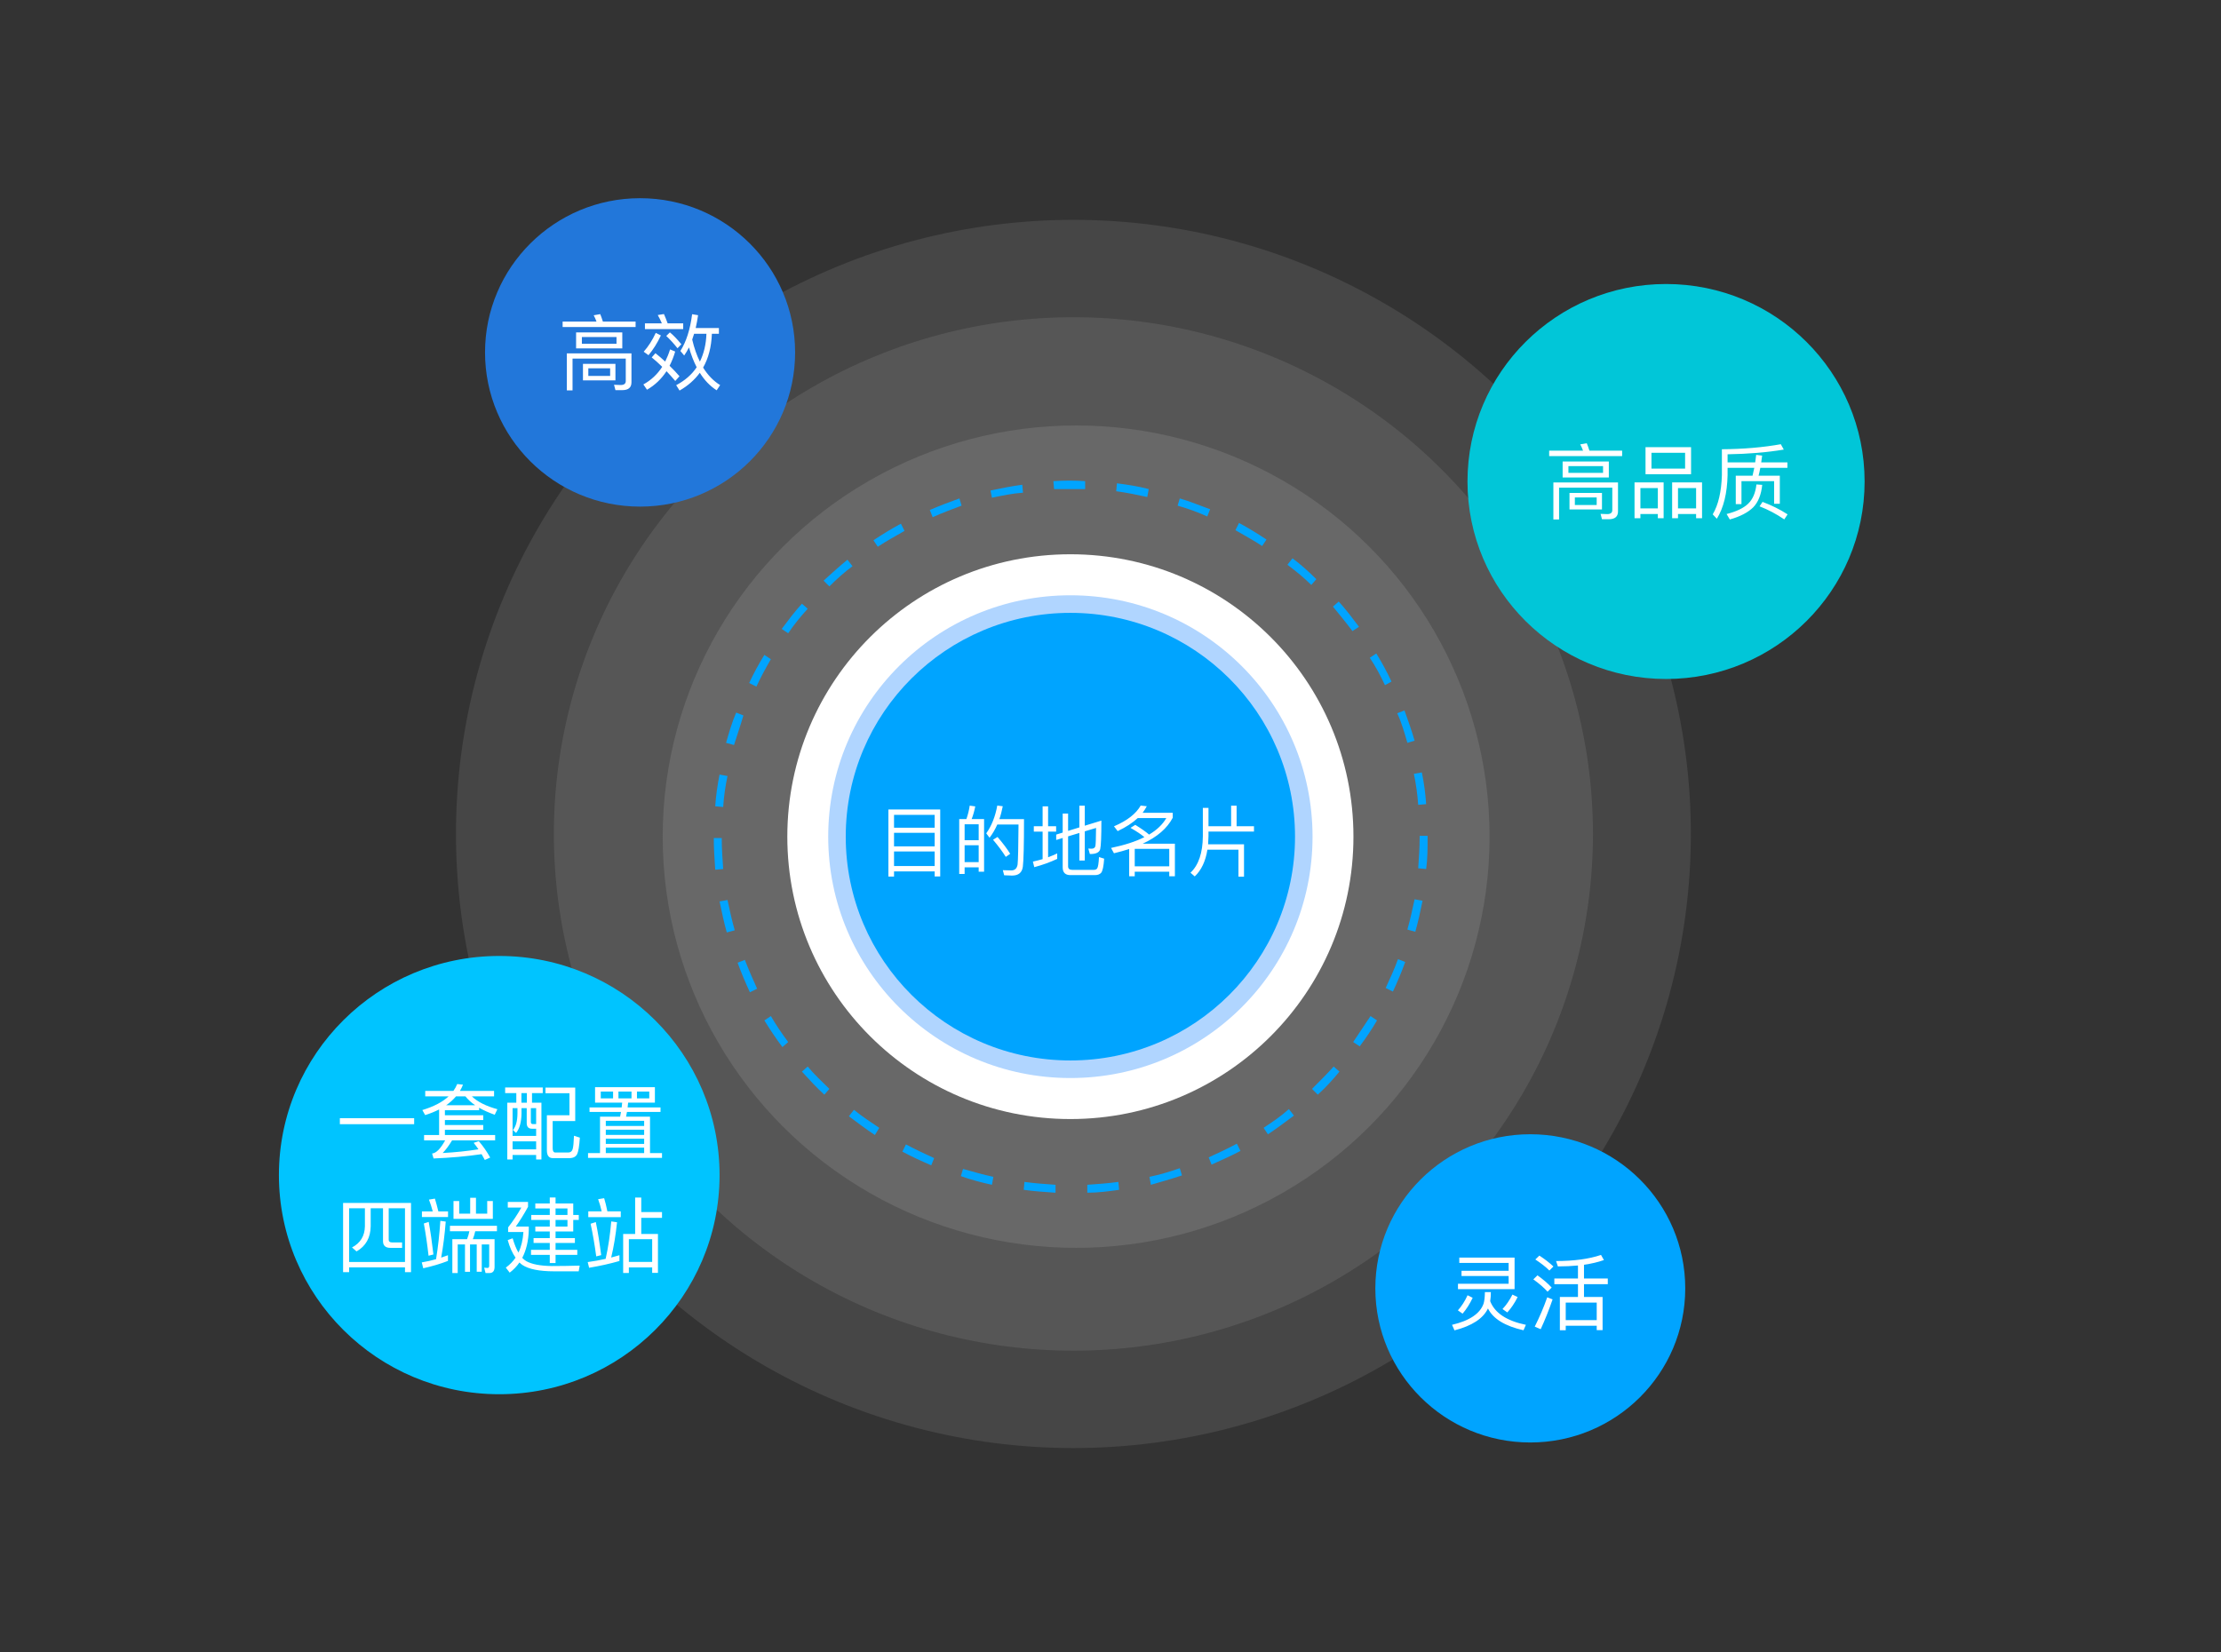
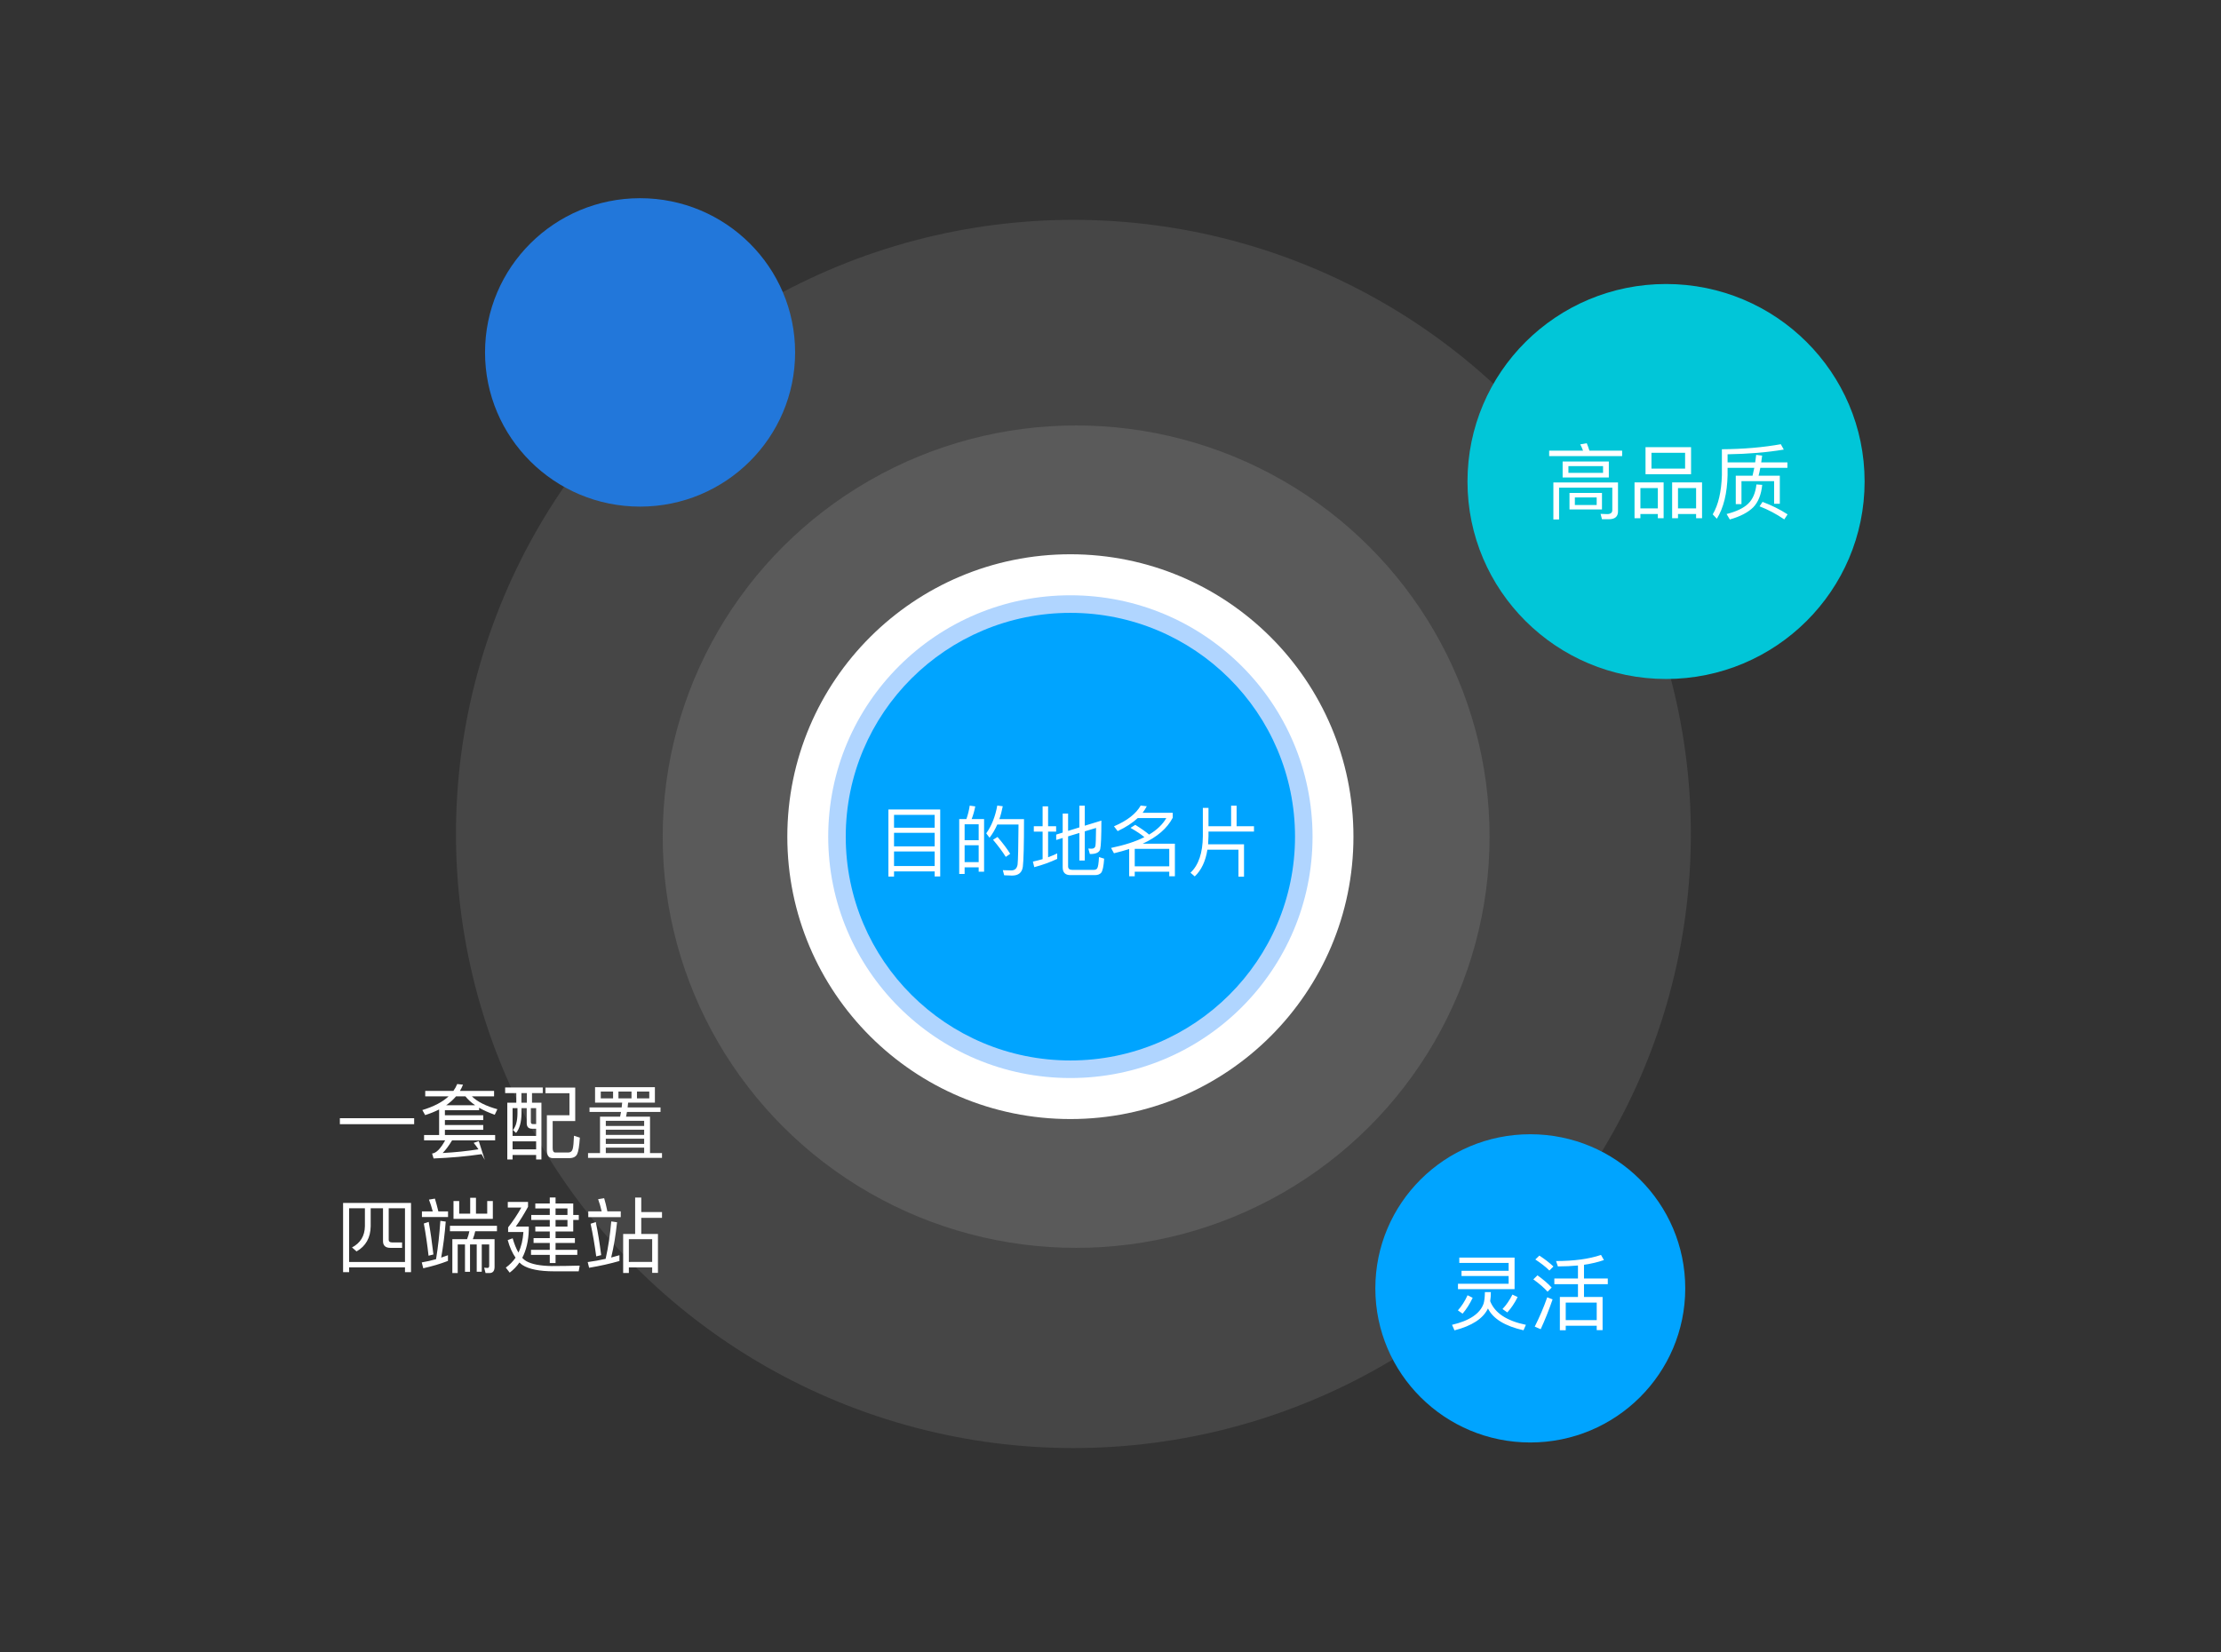
<svg xmlns="http://www.w3.org/2000/svg" width="430px" height="320px" viewBox="0 0 430 320" version="1.1">
  <rect x="0" y="0" width="430" height="320" fill="#333333" stroke="none" />
  <title>矩形</title>
  <desc>Created with Sketch.</desc>
  <g id="Page-1" stroke="none" stroke-width="1" fill="none" fill-rule="evenodd">
    <g id="分组-26" transform="translate(54, 38)">
      <g id="exclusive-12">
        <ellipse id="椭圆形" fill-opacity="0.608" fill="#D0D0D0" opacity="0.2" cx="153.819" cy="123.5" rx="119.542" ry="118.926" />
-         <ellipse id="椭圆形" fill-opacity="0.608" fill="#D0D0D0" opacity="0.2" cx="153.819" cy="123.5" rx="100.584" ry="100.066" />
        <ellipse id="椭圆形" fill-opacity="0.741" fill="#D0D0D0" opacity="0.2" cx="154.346" cy="124.024" rx="80.046" ry="79.633" />
        <ellipse id="椭圆形" fill="#FFFFFF" cx="153.233" cy="124.024" rx="54.803" ry="54.687" />
        <ellipse id="椭圆形" fill="#B0D5FF" cx="153.233" cy="124.024" rx="46.885" ry="46.744" />
        <ellipse id="椭圆形" fill="#01C6D8" cx="268.557" cy="55.245" rx="38.443" ry="38.245" />
-         <ellipse id="椭圆形" fill="#00C4FF" cx="42.656" cy="189.564" rx="42.656" ry="42.436" />
        <ellipse id="椭圆形" fill="#2277DA" cx="69.922" cy="30.245" rx="30.017" ry="29.863" />
        <ellipse id="椭圆形" fill="#00A4FF" cx="242.274" cy="211.499" rx="30" ry="29.846" />
-         <path d="M150.355,192.977 C148.257,192.837 146.159,192.697 144.201,192.418 L144.341,190.882 C146.299,191.162 148.397,191.301 150.355,191.441 L150.355,192.977 Z M156.51,192.977 L156.51,191.441 C158.468,191.301 160.566,191.162 162.525,190.882 L162.665,192.418 C160.706,192.697 158.608,192.977 156.51,192.977 Z M138.046,191.441 C136.088,191.022 133.99,190.463 132.031,189.765 L132.451,188.369 C134.409,188.928 136.368,189.486 138.326,189.905 L138.046,191.441 Z M168.819,191.441 L168.539,189.905 C170.498,189.486 172.456,188.928 174.414,188.23 L174.834,189.626 C172.736,190.324 170.777,190.882 168.819,191.441 Z M126.296,187.671 C124.338,186.833 122.52,185.996 120.701,185.018 L121.401,183.622 C123.219,184.6 125.037,185.437 126.856,186.275 L126.296,187.671 Z M180.569,187.532 L180.009,186.135 C181.828,185.298 183.646,184.46 185.465,183.483 L186.164,184.879 C184.346,185.856 182.387,186.694 180.569,187.532 Z M115.386,181.807 C113.707,180.69 112.029,179.434 110.35,178.177 L111.329,176.921 C112.868,178.177 114.547,179.294 116.225,180.411 L115.386,181.807 Z M191.479,181.668 L190.64,180.411 C192.319,179.294 193.997,178.177 195.536,176.781 L196.515,178.038 C194.836,179.294 193.158,180.551 191.479,181.668 Z M105.594,173.989 C104.056,172.593 102.657,171.057 101.258,169.521 L102.377,168.544 C103.636,170.08 105.175,171.476 106.574,172.872 L105.594,173.989 Z M201.131,173.989 L200.012,172.872 C201.411,171.476 202.809,170.08 204.208,168.544 L205.327,169.521 C204.068,171.057 202.67,172.593 201.131,173.989 Z M97.482,164.774 C96.223,163.099 95.104,161.423 93.985,159.608 L95.244,158.771 C96.223,160.446 97.342,162.121 98.601,163.797 L97.482,164.774 Z M209.244,164.635 L207.985,163.797 C209.104,162.121 210.223,160.446 211.342,158.771 L212.601,159.608 C211.622,161.284 210.503,162.959 209.244,164.635 Z M91.187,154.163 C90.348,152.348 89.509,150.394 88.809,148.439 L90.208,147.881 C90.907,149.696 91.747,151.65 92.586,153.465 L91.187,154.163 Z M215.678,154.024 L214.279,153.326 C215.119,151.511 215.958,149.696 216.657,147.741 L218.056,148.3 C217.357,150.254 216.517,152.209 215.678,154.024 Z M86.711,142.575 C86.151,140.621 85.732,138.526 85.312,136.572 L86.851,136.293 C87.271,138.247 87.69,140.202 88.25,142.156 L86.711,142.575 Z M220.014,142.436 L218.476,142.017 C219.035,140.062 219.455,138.108 219.875,136.153 L221.413,136.432 C220.994,138.526 220.574,140.481 220.014,142.436 Z M84.473,130.429 C84.333,128.335 84.193,126.38 84.193,124.286 L85.732,124.286 C85.732,126.24 85.872,128.335 86.012,130.289 L84.473,130.429 Z M222.113,130.289 L220.574,130.15 C220.714,128.195 220.854,126.101 220.854,124.146 L220.854,123.867 L222.392,123.867 L222.392,124.146 C222.392,126.24 222.392,128.335 222.113,130.289 Z M86.012,118.282 L84.473,118.143 C84.613,116.048 84.893,114.094 85.312,112 L86.851,112.279 C86.431,114.233 86.151,116.188 86.012,118.282 Z M220.574,117.863 C220.434,115.909 220.154,113.815 219.735,111.86 L221.273,111.581 C221.693,113.535 221.973,115.63 222.113,117.724 L220.574,117.863 Z M88.11,106.275 L86.571,105.856 C87.131,103.902 87.69,101.947 88.529,99.993 L89.928,100.551 C89.369,102.506 88.669,104.46 88.11,106.275 Z M218.476,105.856 C217.916,103.902 217.357,101.947 216.517,100.132 L217.916,99.574 C218.616,101.528 219.315,103.483 219.875,105.438 L218.476,105.856 Z M92.446,94.966 L91.047,94.268 C91.886,92.453 92.866,90.638 93.985,88.823 L95.244,89.661 C94.264,91.336 93.285,93.151 92.446,94.966 Z M214.14,94.687 C213.3,92.872 212.321,91.057 211.202,89.382 L212.461,88.544 C213.58,90.359 214.559,92.174 215.398,93.989 L214.14,94.687 Z M98.601,84.635 L97.342,83.797 C98.601,82.122 99.86,80.446 101.258,78.911 L102.377,79.888 C100.979,81.424 99.72,82.959 98.601,84.635 Z M207.845,84.216 C206.586,82.541 205.327,81.005 204.068,79.469 L205.187,78.492 C206.586,80.028 207.845,81.703 209.104,83.378 L207.845,84.216 Z M106.574,75.56 L105.455,74.443 C106.993,73.047 108.532,71.651 110.071,70.394 L111.05,71.651 C109.511,72.768 107.972,74.164 106.574,75.56 Z M199.872,75.281 C198.473,73.884 196.935,72.628 195.256,71.371 L196.235,70.115 C197.914,71.371 199.452,72.768 200.851,74.164 L199.872,75.281 Z M115.945,67.881 L115.106,66.624 C116.785,65.508 118.603,64.391 120.422,63.413 L121.121,64.809 C119.442,65.787 117.624,66.764 115.945,67.881 Z M190.36,67.741 C188.682,66.624 186.863,65.647 185.185,64.67 L185.884,63.274 C187.703,64.251 189.521,65.368 191.2,66.485 L190.36,67.741 Z M126.576,62.157 L126.017,60.761 C127.975,59.923 129.793,59.225 131.752,58.527 L132.171,59.923 C130.353,60.621 128.395,61.319 126.576,62.157 Z M179.73,62.017 C177.911,61.179 175.953,60.481 173.995,59.923 L174.414,58.527 C176.373,59.085 178.331,59.923 180.289,60.621 L179.73,62.017 Z M138.046,58.387 L137.766,56.991 C139.725,56.572 141.823,56.153 143.921,55.874 L144.061,57.41 C142.103,57.549 140.004,57.968 138.046,58.387 Z M168.12,58.248 C166.162,57.829 164.203,57.41 162.105,57.131 L162.245,55.595 C164.343,55.874 166.301,56.153 168.4,56.712 L168.12,58.248 Z M150.076,56.712 L149.936,55.176 C152.034,55.036 154.132,55.036 156.09,55.176 L156.09,56.712 C154.132,56.712 152.034,56.712 150.076,56.712 Z" id="形状" fill="#00A4FF" fill-rule="nonzero" />
        <ellipse id="椭圆形" fill="#00A4FF" cx="153.233" cy="124.024" rx="43.492" ry="43.341" />
      </g>
      <path d="M253.208,47.832 C253.384,48.264 253.56,48.744 253.72,49.272 L260.056,49.272 L260.056,50.328 L245.928,50.328 L245.928,49.272 L252.488,49.272 C252.328,48.824 252.136,48.424 251.944,48.056 L253.208,47.832 Z M257.496,62.552 L256.152,62.552 L255.88,61.512 L257.16,61.56 C257.816,61.56 258.152,61.304 258.152,60.792 L258.152,56.44 L247.848,56.44 L247.848,62.6 L246.744,62.6 L246.744,55.432 L259.256,55.432 L259.256,61.032 C259.256,62.04 258.664,62.552 257.496,62.552 Z M248.536,51.368 L257.48,51.368 L257.48,54.472 L248.536,54.472 L248.536,51.368 Z M256.36,53.576 L256.36,52.264 L249.656,52.264 L249.656,53.576 L256.36,53.576 Z M249.864,57.464 L256.152,57.464 L256.152,60.664 L249.864,60.664 L249.864,57.464 Z M255.128,59.8 L255.128,58.328 L250.904,58.328 L250.904,59.8 L255.128,59.8 Z M264.584,48.6 L273.4,48.6 L273.4,53.832 L264.584,53.832 L264.584,48.6 Z M272.248,52.744 L272.248,49.688 L265.736,49.688 L265.736,52.744 L272.248,52.744 Z M268.088,55.416 L268.088,62.36 L266.968,62.36 L266.968,61.544 L263.592,61.544 L263.592,62.36 L262.456,62.36 L262.456,55.416 L268.088,55.416 Z M263.592,60.456 L266.968,60.456 L266.968,56.52 L263.592,56.52 L263.592,60.456 Z M275.528,55.416 L275.528,62.36 L274.376,62.36 L274.376,61.544 L270.872,61.544 L270.872,62.36 L269.736,62.36 L269.736,55.416 L275.528,55.416 Z M270.872,60.456 L274.376,60.456 L274.376,56.52 L270.872,56.52 L270.872,60.456 Z M280.472,52.6 L280.472,54.008 C280.392,57.528 279.704,60.344 278.392,62.456 L277.592,61.608 C278.68,59.784 279.272,57.24 279.368,54.008 L279.368,49 C283.592,48.968 287.4,48.632 290.776,48.024 L291.352,49.064 C288.12,49.608 284.488,49.912 280.472,49.976 L280.472,51.544 L285.816,51.544 C285.896,51.064 285.96,50.568 286.008,50.088 L287.16,50.232 C287.112,50.68 287.048,51.128 286.984,51.544 L292.056,51.544 L292.056,52.6 L286.808,52.6 C286.712,53.144 286.6,53.64 286.472,54.12 L290.584,54.12 L290.584,59.56 L289.48,59.56 L289.48,55.176 L283.16,55.176 L283.16,59.624 L282.056,59.624 L282.056,54.12 L285.304,54.12 C285.432,53.608 285.544,53.112 285.64,52.6 L280.472,52.6 Z M287.24,59.192 C289.016,59.864 290.632,60.664 292.088,61.608 L291.448,62.584 C289.896,61.528 288.296,60.68 286.664,60.056 L287.24,59.192 Z M286.056,55.816 L287.176,55.896 C286.984,57.784 286.408,59.24 285.448,60.232 C284.456,61.224 282.936,62.024 280.904,62.6 L280.28,61.544 C282.168,61.064 283.56,60.408 284.456,59.544 C285.352,58.68 285.88,57.432 286.056,55.816 Z" id="高品质" fill="#FFFFFF" />
      <path d="M228.96,208.096 L238.08,208.096 L238.08,206.576 L228.528,206.576 L228.528,205.536 L239.232,205.536 L239.232,211.648 L228.272,211.648 L228.272,210.608 L238.08,210.608 L238.08,209.104 L228.96,209.104 L228.96,208.096 Z M230.128,212.832 L231.12,213.328 C230.56,214.512 229.904,215.536 229.168,216.4 L228.256,215.76 C228.992,214.944 229.616,213.968 230.128,212.832 Z M234.64,212.224 C234.64,212.864 234.592,213.456 234.512,213.984 C235.392,216.256 237.696,217.792 241.424,218.56 L240.96,219.616 C237.36,218.8 235.072,217.392 234.08,215.392 C233.152,217.344 230.992,218.752 227.6,219.632 L227.12,218.56 C230.528,217.76 232.56,216.384 233.232,214.448 C233.392,213.92 233.472,213.184 233.488,212.224 L234.64,212.224 Z M238.816,212.704 L239.824,213.184 C239.248,214.336 238.592,215.328 237.824,216.16 L236.896,215.504 C237.632,214.72 238.272,213.792 238.816,212.704 Z M246.928,209.584 L251.504,209.584 L251.504,207.072 C250.288,207.184 248.992,207.248 247.616,207.248 L247.264,206.208 C250.752,206.208 253.664,205.808 255.968,205.024 L256.528,206.016 C255.408,206.416 254.128,206.72 252.672,206.928 L252.672,209.584 L257.28,209.584 L257.28,210.688 L252.672,210.688 L252.672,213.168 L256.272,213.168 L256.272,219.584 L255.136,219.584 L255.136,218.736 L249.136,218.736 L249.136,219.616 L248,219.616 L248,213.168 L251.504,213.168 L251.504,210.688 L246.928,210.688 L246.928,209.584 Z M249.136,217.648 L255.136,217.648 L255.136,214.256 L249.136,214.256 L249.136,217.648 Z M244.032,205.152 C245.104,205.856 246.016,206.56 246.752,207.264 L245.968,208.048 C245.312,207.376 244.4,206.672 243.248,205.904 L244.032,205.152 Z M243.664,208.976 C244.752,209.76 245.68,210.544 246.416,211.344 L245.616,212.144 C244.944,211.392 244.032,210.592 242.864,209.76 L243.664,208.976 Z M245.552,213.232 L246.592,213.632 C245.888,215.68 245.12,217.616 244.288,219.408 L243.136,218.912 C244.064,217.056 244.88,215.168 245.552,213.232 Z" id="灵活-copy" fill="#FFFFFF" />
-       <path d="M62.208,22.832 C62.384,23.264 62.56,23.744 62.72,24.272 L69.056,24.272 L69.056,25.328 L54.928,25.328 L54.928,24.272 L61.488,24.272 C61.328,23.824 61.136,23.424 60.944,23.056 L62.208,22.832 Z M66.496,37.552 L65.152,37.552 L64.88,36.512 L66.16,36.56 C66.816,36.56 67.152,36.304 67.152,35.792 L67.152,31.44 L56.848,31.44 L56.848,37.6 L55.744,37.6 L55.744,30.432 L68.256,30.432 L68.256,36.032 C68.256,37.04 67.664,37.552 66.496,37.552 Z M57.536,26.368 L66.48,26.368 L66.48,29.472 L57.536,29.472 L57.536,26.368 Z M65.36,28.576 L65.36,27.264 L58.656,27.264 L58.656,28.576 L65.36,28.576 Z M58.864,32.464 L65.152,32.464 L65.152,35.664 L58.864,35.664 L58.864,32.464 Z M64.128,34.8 L64.128,33.328 L59.904,33.328 L59.904,34.8 L64.128,34.8 Z M72.96,26.464 L73.952,26.96 C73.264,28.432 72.464,29.696 71.552,30.784 L70.624,30.112 C71.52,29.104 72.304,27.888 72.96,26.464 Z M77.168,29.44 C76.432,28.512 75.712,27.728 74.992,27.056 L75.696,26.368 C76.336,26.88 77.072,27.648 77.92,28.672 L77.168,29.44 Z M72.896,30.4 C73.552,30.912 74.176,31.456 74.784,32.016 C75.152,31.28 75.472,30.496 75.728,29.664 L76.72,30.08 C76.432,31.072 76.064,32 75.632,32.832 C76.304,33.488 76.944,34.16 77.552,34.864 L76.736,35.776 C76.16,35.088 75.584,34.464 75.04,33.888 C74.048,35.392 72.8,36.592 71.264,37.472 L70.56,36.448 C72.048,35.632 73.264,34.496 74.208,33.04 C73.536,32.368 72.848,31.76 72.176,31.216 L72.896,30.4 Z M74.544,22.816 C74.784,23.36 75.024,23.952 75.264,24.624 L78.272,24.624 L78.272,25.728 L70.864,25.728 L70.864,24.624 L74.144,24.624 C73.904,24.048 73.632,23.504 73.344,23.008 L74.544,22.816 Z M80.384,26.64 C80.256,27.024 80.144,27.408 80.016,27.76 C80.4,29.392 80.896,30.816 81.504,32.032 C82.272,30.464 82.704,28.672 82.768,26.64 L80.384,26.64 Z M80.88,33.12 C80.288,31.968 79.792,30.688 79.392,29.28 C79.104,29.856 78.784,30.368 78.464,30.848 L77.728,29.968 C78.848,28.208 79.616,25.84 80,22.848 L81.152,23.04 C81.024,23.936 80.864,24.752 80.688,25.52 L85.184,25.52 L85.184,26.64 L83.824,26.64 C83.728,29.184 83.168,31.36 82.128,33.184 C83.04,34.656 84.144,35.792 85.424,36.576 L84.752,37.584 C83.472,36.768 82.384,35.632 81.488,34.192 C80.48,35.568 79.168,36.72 77.568,37.632 L76.912,36.592 C78.608,35.696 79.936,34.544 80.88,33.12 Z" id="高效" fill="#FFFFFF" />
-       <path d="M11.8,178.552 L26.184,178.552 L26.184,179.704 L11.8,179.704 L11.8,178.552 Z M37.992,176.04 C37.208,175.496 36.584,174.92 36.104,174.312 L34.296,174.312 C33.752,174.952 33.112,175.528 32.376,176.04 L37.992,176.04 Z M37.352,174.312 C38.44,175.368 40.088,176.2 42.296,176.808 L41.784,177.88 C40.616,177.464 39.608,177.016 38.76,176.52 L38.76,177 L32.136,177 L32.136,177.976 L39.56,177.976 L39.56,178.904 L32.136,178.904 L32.136,179.864 L39.56,179.864 L39.56,180.792 L32.136,180.792 L32.136,181.8 L41.864,181.8 L41.864,182.84 L33.528,182.84 C32.888,183.896 32.28,184.712 31.704,185.288 C34.104,185.16 36.424,184.92 38.632,184.568 C38.328,184.12 38.024,183.704 37.704,183.32 L38.696,182.984 C39.544,183.976 40.28,185.032 40.904,186.168 L39.864,186.632 C39.656,186.232 39.448,185.864 39.24,185.512 C36.28,185.944 33.176,186.216 29.944,186.344 L29.656,185.384 C30.44,185.32 31.288,184.472 32.184,182.84 L28.104,182.84 L28.104,181.8 L31.016,181.8 L31.016,176.856 C30.184,177.272 29.288,177.64 28.312,177.944 L27.768,176.968 C29.992,176.296 31.688,175.4 32.856,174.312 L28.328,174.312 L28.328,173.256 L33.784,173.256 C34.088,172.84 34.328,172.392 34.52,171.928 L35.64,172.056 C35.48,172.472 35.272,172.872 35.048,173.256 L41.656,173.256 L41.656,174.312 L37.352,174.312 Z M58.264,182.312 C58.152,183.976 57.976,185.048 57.72,185.544 C57.464,186.024 56.968,186.28 56.2,186.28 L53.032,186.28 C52.264,186.28 51.88,185.768 51.88,184.76 L51.88,177.976 L56.248,177.976 L56.248,173.704 L51.608,173.704 L51.608,172.616 L57.368,172.616 L57.368,179.096 L53,179.096 L53,184.344 C53,184.888 53.16,185.176 53.496,185.192 L56.008,185.192 C56.456,185.192 56.744,184.968 56.872,184.52 C57,184.088 57.08,183.224 57.128,181.944 L58.264,182.312 Z M43.8,172.6 L51.08,172.6 L51.08,173.688 L49,173.688 L49,175.544 L50.824,175.544 L50.824,186.536 L49.8,186.536 L49.8,185.672 L45.24,185.672 L45.24,186.536 L44.216,186.536 L44.216,175.544 L45.96,175.544 L45.96,173.688 L43.8,173.688 L43.8,172.6 Z M45.24,184.584 L49.8,184.584 L49.8,183.032 L45.24,183.032 L45.24,184.584 Z M46.184,176.6 L45.24,176.6 L45.24,181.976 L49.8,181.976 L49.8,180.584 L48.984,180.584 C48.312,180.584 47.976,180.216 47.976,179.48 L47.976,176.6 L46.968,176.6 L46.968,177.64 C46.936,179.352 46.584,180.6 45.912,181.4 L45.304,180.84 C45.88,180.168 46.168,179.112 46.184,177.64 L46.184,176.6 Z M46.952,175.544 L48.008,175.544 L48.008,173.688 L46.952,173.688 L46.952,175.544 Z M49.8,179.688 L49.8,176.6 L48.776,176.6 L48.776,179.272 C48.776,179.544 48.904,179.688 49.176,179.688 L49.8,179.688 Z M60.136,176.456 L66.36,176.456 L66.456,175.528 L61.208,175.528 L61.208,172.536 L72.792,172.536 L72.792,175.528 L67.608,175.528 L67.512,176.456 L73.88,176.456 L73.88,177.336 L67.384,177.336 C67.32,177.656 67.272,177.96 67.208,178.248 L71.848,178.248 L71.848,185.304 L74.168,185.304 L74.168,186.232 L59.848,186.232 L59.848,185.304 L62.168,185.304 L62.168,178.248 L66.056,178.248 C66.12,177.944 66.168,177.64 66.232,177.336 L60.136,177.336 L60.136,176.456 Z M63.288,185.304 L70.712,185.304 L70.712,184.248 L63.288,184.248 L63.288,185.304 Z M63.288,183.528 L70.712,183.528 L70.712,182.52 L63.288,182.52 L63.288,183.528 Z M63.288,181.784 L70.712,181.784 L70.712,180.776 L63.288,180.776 L63.288,181.784 Z M63.288,180.056 L70.712,180.056 L70.712,179.048 L63.288,179.048 L63.288,180.056 Z M71.704,174.712 L71.704,173.384 L69.32,173.384 L69.32,174.712 L71.704,174.712 Z M68.264,174.712 L68.264,173.384 L65.736,173.384 L65.736,174.712 L68.264,174.712 Z M64.696,174.712 L64.696,173.384 L62.312,173.384 L62.312,174.712 L64.696,174.712 Z M25.576,194.952 L25.576,208.36 L24.408,208.36 L24.408,207.432 L13.592,207.432 L13.592,208.36 L12.424,208.36 L12.424,194.952 L25.576,194.952 Z M13.592,206.392 L24.408,206.392 L24.408,195.992 L21.256,195.992 L21.256,202.104 C21.256,202.424 21.464,202.6 21.88,202.6 L23.848,202.6 L23.848,203.656 L21.576,203.656 C20.616,203.656 20.152,203.208 20.152,202.344 L20.152,195.992 L17.768,195.992 L17.768,199.464 C17.736,201.688 16.824,203.32 15.032,204.344 L14.152,203.576 C15.784,202.712 16.616,201.352 16.648,199.464 L16.648,195.992 L13.592,195.992 L13.592,206.392 Z M27.688,196.6 L29.784,196.6 C29.56,195.768 29.32,195 29.048,194.312 L30.2,194.12 C30.424,194.84 30.648,195.672 30.872,196.6 L32.744,196.6 L32.744,197.688 L27.688,197.688 L27.688,196.6 Z M29,198.632 C29.336,200.456 29.64,202.568 29.912,204.936 L28.968,205.176 C28.728,203.016 28.424,200.936 28.056,198.936 L29,198.632 Z M32.728,205.08 L32.728,206.184 C31.256,206.76 29.656,207.224 27.944,207.608 L27.656,206.472 C28.6,206.312 29.528,206.104 30.424,205.848 C30.808,203.512 31.08,201.048 31.256,198.424 L32.296,198.568 C32.104,201.08 31.8,203.4 31.416,205.544 C31.864,205.384 32.312,205.24 32.728,205.08 Z M40.328,197.032 L40.328,194.584 L41.416,194.584 L41.416,198.04 L33.8,198.04 L33.8,194.584 L34.904,194.584 L34.904,197.032 L37.032,197.032 L37.032,193.96 L38.152,193.96 L38.152,197.032 L40.328,197.032 Z M33.112,199.384 L42.216,199.384 L42.216,200.44 L38.008,200.44 C37.896,200.968 37.736,201.48 37.544,201.976 L41.752,201.976 L41.752,207.336 C41.752,208.136 41.416,208.536 40.744,208.536 L40.008,208.536 L39.736,207.496 L40.392,207.544 C40.6,207.544 40.712,207.4 40.712,207.112 L40.712,203 L39.272,203 L39.272,208.28 L38.296,208.28 L38.296,203 L37,203 L37,208.296 L36.024,208.296 L36.024,203 L34.616,203 L34.616,208.536 L33.576,208.536 L33.576,201.976 L36.424,201.976 C36.616,201.48 36.776,200.968 36.872,200.44 L33.112,200.44 L33.112,199.384 Z M56.984,200.488 L53.56,200.488 L53.56,201.768 L57.304,201.768 L57.304,202.712 L53.56,202.712 L53.56,204.04 L57.768,204.04 L57.768,205.016 L53.56,205.016 L53.56,206.6 L52.44,206.6 L52.44,205.016 L48.808,205.016 L48.808,204.04 L52.44,204.04 L52.44,202.712 L49.304,202.712 L49.304,201.768 L52.44,201.768 L52.44,200.488 L49.64,200.488 L49.64,199.528 L52.44,199.528 L52.44,198.248 L48.856,198.248 L48.856,197.288 L52.44,197.288 L52.44,196.024 L49.64,196.024 L49.64,195.064 L52.44,195.064 L52.44,193.896 L53.56,193.896 L53.56,195.064 L56.984,195.064 L56.984,197.288 L58.056,197.288 L58.056,198.248 L56.984,198.248 L56.984,200.488 Z M53.56,196.024 L53.56,197.288 L55.864,197.288 L55.864,196.024 L53.56,196.024 Z M53.56,198.248 L53.56,199.528 L55.864,199.528 L55.864,198.248 L53.56,198.248 Z M52.808,207.176 C54.568,207.176 56.376,207.144 58.232,207.096 L58.04,208.2 L53.304,208.2 C50.424,208.2 48.36,207.784 47.112,206.952 C46.904,206.792 46.728,206.648 46.568,206.488 C46.056,207.24 45.416,207.896 44.68,208.456 L43.928,207.48 C44.68,206.936 45.304,206.296 45.816,205.56 C45.192,204.664 44.68,203.528 44.296,202.152 L45.256,201.8 C45.576,202.936 45.96,203.864 46.376,204.568 C46.92,203.432 47.24,202.104 47.336,200.584 L44.376,200.584 L44.376,199.688 C45.304,198.504 46.168,197.224 46.936,195.848 L44.312,195.848 L44.312,194.76 L48.232,194.76 L48.232,195.704 C47.432,197.176 46.632,198.44 45.864,199.528 L48.376,199.528 L48.376,200.216 C48.312,202.328 47.88,204.12 47.112,205.592 C47.368,205.864 47.624,206.072 47.896,206.232 C48.984,206.84 50.632,207.144 52.808,207.176 Z M68.968,193.912 L70.152,193.912 L70.152,196.728 L74.168,196.728 L74.168,197.848 L70.152,197.848 L70.152,200.968 L73.384,200.968 L73.384,208.504 L72.264,208.504 L72.264,207.448 L67.752,207.448 L67.752,208.52 L66.648,208.52 L66.648,200.968 L68.968,200.968 L68.968,193.912 Z M67.752,206.376 L72.264,206.376 L72.264,201.976 L67.752,201.976 L67.752,206.376 Z M59.896,196.584 L62.488,196.584 C62.296,195.72 62.056,194.936 61.8,194.232 L62.968,194.04 C63.192,194.776 63.4,195.624 63.592,196.584 L66.184,196.584 L66.184,197.704 L59.896,197.704 L59.896,196.584 Z M61.352,198.664 C61.736,200.52 62.088,202.664 62.392,205.064 L61.432,205.304 C61.144,203.112 60.776,201 60.344,198.984 L61.352,198.664 Z M65.928,205.08 L65.928,206.2 C64.104,206.728 62.152,207.16 60.056,207.512 L59.784,206.408 C60.968,206.248 62.12,206.04 63.256,205.784 C63.768,203.512 64.12,201.096 64.344,198.536 L65.464,198.696 C65.208,201.16 64.84,203.432 64.328,205.528 C64.872,205.384 65.4,205.24 65.928,205.08 Z" id="一套配置-四端建站" fill="#FFFFFF" />
+       <path d="M11.8,178.552 L26.184,178.552 L26.184,179.704 L11.8,179.704 L11.8,178.552 Z M37.992,176.04 C37.208,175.496 36.584,174.92 36.104,174.312 L34.296,174.312 C33.752,174.952 33.112,175.528 32.376,176.04 L37.992,176.04 Z M37.352,174.312 C38.44,175.368 40.088,176.2 42.296,176.808 L41.784,177.88 C40.616,177.464 39.608,177.016 38.76,176.52 L38.76,177 L32.136,177 L32.136,177.976 L39.56,177.976 L39.56,178.904 L32.136,178.904 L32.136,179.864 L39.56,179.864 L39.56,180.792 L32.136,180.792 L32.136,181.8 L41.864,181.8 L41.864,182.84 L33.528,182.84 C32.888,183.896 32.28,184.712 31.704,185.288 C34.104,185.16 36.424,184.92 38.632,184.568 C38.328,184.12 38.024,183.704 37.704,183.32 L38.696,182.984 L39.864,186.632 C39.656,186.232 39.448,185.864 39.24,185.512 C36.28,185.944 33.176,186.216 29.944,186.344 L29.656,185.384 C30.44,185.32 31.288,184.472 32.184,182.84 L28.104,182.84 L28.104,181.8 L31.016,181.8 L31.016,176.856 C30.184,177.272 29.288,177.64 28.312,177.944 L27.768,176.968 C29.992,176.296 31.688,175.4 32.856,174.312 L28.328,174.312 L28.328,173.256 L33.784,173.256 C34.088,172.84 34.328,172.392 34.52,171.928 L35.64,172.056 C35.48,172.472 35.272,172.872 35.048,173.256 L41.656,173.256 L41.656,174.312 L37.352,174.312 Z M58.264,182.312 C58.152,183.976 57.976,185.048 57.72,185.544 C57.464,186.024 56.968,186.28 56.2,186.28 L53.032,186.28 C52.264,186.28 51.88,185.768 51.88,184.76 L51.88,177.976 L56.248,177.976 L56.248,173.704 L51.608,173.704 L51.608,172.616 L57.368,172.616 L57.368,179.096 L53,179.096 L53,184.344 C53,184.888 53.16,185.176 53.496,185.192 L56.008,185.192 C56.456,185.192 56.744,184.968 56.872,184.52 C57,184.088 57.08,183.224 57.128,181.944 L58.264,182.312 Z M43.8,172.6 L51.08,172.6 L51.08,173.688 L49,173.688 L49,175.544 L50.824,175.544 L50.824,186.536 L49.8,186.536 L49.8,185.672 L45.24,185.672 L45.24,186.536 L44.216,186.536 L44.216,175.544 L45.96,175.544 L45.96,173.688 L43.8,173.688 L43.8,172.6 Z M45.24,184.584 L49.8,184.584 L49.8,183.032 L45.24,183.032 L45.24,184.584 Z M46.184,176.6 L45.24,176.6 L45.24,181.976 L49.8,181.976 L49.8,180.584 L48.984,180.584 C48.312,180.584 47.976,180.216 47.976,179.48 L47.976,176.6 L46.968,176.6 L46.968,177.64 C46.936,179.352 46.584,180.6 45.912,181.4 L45.304,180.84 C45.88,180.168 46.168,179.112 46.184,177.64 L46.184,176.6 Z M46.952,175.544 L48.008,175.544 L48.008,173.688 L46.952,173.688 L46.952,175.544 Z M49.8,179.688 L49.8,176.6 L48.776,176.6 L48.776,179.272 C48.776,179.544 48.904,179.688 49.176,179.688 L49.8,179.688 Z M60.136,176.456 L66.36,176.456 L66.456,175.528 L61.208,175.528 L61.208,172.536 L72.792,172.536 L72.792,175.528 L67.608,175.528 L67.512,176.456 L73.88,176.456 L73.88,177.336 L67.384,177.336 C67.32,177.656 67.272,177.96 67.208,178.248 L71.848,178.248 L71.848,185.304 L74.168,185.304 L74.168,186.232 L59.848,186.232 L59.848,185.304 L62.168,185.304 L62.168,178.248 L66.056,178.248 C66.12,177.944 66.168,177.64 66.232,177.336 L60.136,177.336 L60.136,176.456 Z M63.288,185.304 L70.712,185.304 L70.712,184.248 L63.288,184.248 L63.288,185.304 Z M63.288,183.528 L70.712,183.528 L70.712,182.52 L63.288,182.52 L63.288,183.528 Z M63.288,181.784 L70.712,181.784 L70.712,180.776 L63.288,180.776 L63.288,181.784 Z M63.288,180.056 L70.712,180.056 L70.712,179.048 L63.288,179.048 L63.288,180.056 Z M71.704,174.712 L71.704,173.384 L69.32,173.384 L69.32,174.712 L71.704,174.712 Z M68.264,174.712 L68.264,173.384 L65.736,173.384 L65.736,174.712 L68.264,174.712 Z M64.696,174.712 L64.696,173.384 L62.312,173.384 L62.312,174.712 L64.696,174.712 Z M25.576,194.952 L25.576,208.36 L24.408,208.36 L24.408,207.432 L13.592,207.432 L13.592,208.36 L12.424,208.36 L12.424,194.952 L25.576,194.952 Z M13.592,206.392 L24.408,206.392 L24.408,195.992 L21.256,195.992 L21.256,202.104 C21.256,202.424 21.464,202.6 21.88,202.6 L23.848,202.6 L23.848,203.656 L21.576,203.656 C20.616,203.656 20.152,203.208 20.152,202.344 L20.152,195.992 L17.768,195.992 L17.768,199.464 C17.736,201.688 16.824,203.32 15.032,204.344 L14.152,203.576 C15.784,202.712 16.616,201.352 16.648,199.464 L16.648,195.992 L13.592,195.992 L13.592,206.392 Z M27.688,196.6 L29.784,196.6 C29.56,195.768 29.32,195 29.048,194.312 L30.2,194.12 C30.424,194.84 30.648,195.672 30.872,196.6 L32.744,196.6 L32.744,197.688 L27.688,197.688 L27.688,196.6 Z M29,198.632 C29.336,200.456 29.64,202.568 29.912,204.936 L28.968,205.176 C28.728,203.016 28.424,200.936 28.056,198.936 L29,198.632 Z M32.728,205.08 L32.728,206.184 C31.256,206.76 29.656,207.224 27.944,207.608 L27.656,206.472 C28.6,206.312 29.528,206.104 30.424,205.848 C30.808,203.512 31.08,201.048 31.256,198.424 L32.296,198.568 C32.104,201.08 31.8,203.4 31.416,205.544 C31.864,205.384 32.312,205.24 32.728,205.08 Z M40.328,197.032 L40.328,194.584 L41.416,194.584 L41.416,198.04 L33.8,198.04 L33.8,194.584 L34.904,194.584 L34.904,197.032 L37.032,197.032 L37.032,193.96 L38.152,193.96 L38.152,197.032 L40.328,197.032 Z M33.112,199.384 L42.216,199.384 L42.216,200.44 L38.008,200.44 C37.896,200.968 37.736,201.48 37.544,201.976 L41.752,201.976 L41.752,207.336 C41.752,208.136 41.416,208.536 40.744,208.536 L40.008,208.536 L39.736,207.496 L40.392,207.544 C40.6,207.544 40.712,207.4 40.712,207.112 L40.712,203 L39.272,203 L39.272,208.28 L38.296,208.28 L38.296,203 L37,203 L37,208.296 L36.024,208.296 L36.024,203 L34.616,203 L34.616,208.536 L33.576,208.536 L33.576,201.976 L36.424,201.976 C36.616,201.48 36.776,200.968 36.872,200.44 L33.112,200.44 L33.112,199.384 Z M56.984,200.488 L53.56,200.488 L53.56,201.768 L57.304,201.768 L57.304,202.712 L53.56,202.712 L53.56,204.04 L57.768,204.04 L57.768,205.016 L53.56,205.016 L53.56,206.6 L52.44,206.6 L52.44,205.016 L48.808,205.016 L48.808,204.04 L52.44,204.04 L52.44,202.712 L49.304,202.712 L49.304,201.768 L52.44,201.768 L52.44,200.488 L49.64,200.488 L49.64,199.528 L52.44,199.528 L52.44,198.248 L48.856,198.248 L48.856,197.288 L52.44,197.288 L52.44,196.024 L49.64,196.024 L49.64,195.064 L52.44,195.064 L52.44,193.896 L53.56,193.896 L53.56,195.064 L56.984,195.064 L56.984,197.288 L58.056,197.288 L58.056,198.248 L56.984,198.248 L56.984,200.488 Z M53.56,196.024 L53.56,197.288 L55.864,197.288 L55.864,196.024 L53.56,196.024 Z M53.56,198.248 L53.56,199.528 L55.864,199.528 L55.864,198.248 L53.56,198.248 Z M52.808,207.176 C54.568,207.176 56.376,207.144 58.232,207.096 L58.04,208.2 L53.304,208.2 C50.424,208.2 48.36,207.784 47.112,206.952 C46.904,206.792 46.728,206.648 46.568,206.488 C46.056,207.24 45.416,207.896 44.68,208.456 L43.928,207.48 C44.68,206.936 45.304,206.296 45.816,205.56 C45.192,204.664 44.68,203.528 44.296,202.152 L45.256,201.8 C45.576,202.936 45.96,203.864 46.376,204.568 C46.92,203.432 47.24,202.104 47.336,200.584 L44.376,200.584 L44.376,199.688 C45.304,198.504 46.168,197.224 46.936,195.848 L44.312,195.848 L44.312,194.76 L48.232,194.76 L48.232,195.704 C47.432,197.176 46.632,198.44 45.864,199.528 L48.376,199.528 L48.376,200.216 C48.312,202.328 47.88,204.12 47.112,205.592 C47.368,205.864 47.624,206.072 47.896,206.232 C48.984,206.84 50.632,207.144 52.808,207.176 Z M68.968,193.912 L70.152,193.912 L70.152,196.728 L74.168,196.728 L74.168,197.848 L70.152,197.848 L70.152,200.968 L73.384,200.968 L73.384,208.504 L72.264,208.504 L72.264,207.448 L67.752,207.448 L67.752,208.52 L66.648,208.52 L66.648,200.968 L68.968,200.968 L68.968,193.912 Z M67.752,206.376 L72.264,206.376 L72.264,201.976 L67.752,201.976 L67.752,206.376 Z M59.896,196.584 L62.488,196.584 C62.296,195.72 62.056,194.936 61.8,194.232 L62.968,194.04 C63.192,194.776 63.4,195.624 63.592,196.584 L66.184,196.584 L66.184,197.704 L59.896,197.704 L59.896,196.584 Z M61.352,198.664 C61.736,200.52 62.088,202.664 62.392,205.064 L61.432,205.304 C61.144,203.112 60.776,201 60.344,198.984 L61.352,198.664 Z M65.928,205.08 L65.928,206.2 C64.104,206.728 62.152,207.16 60.056,207.512 L59.784,206.408 C60.968,206.248 62.12,206.04 63.256,205.784 C63.768,203.512 64.12,201.096 64.344,198.536 L65.464,198.696 C65.208,201.16 64.84,203.432 64.328,205.528 C64.872,205.384 65.4,205.24 65.928,205.08 Z" id="一套配置-四端建站" fill="#FFFFFF" />
      <g id="目的地名片-copy-2" transform="translate(118, 118)" fill="#FFFFFF">
        <path d="M10.032,0.762 L10.032,13.725 L8.956,13.725 L8.956,12.753 L1.091,12.753 L1.091,13.755 L0,13.755 L0,0.762 L10.032,0.762 Z M1.091,11.707 L8.956,11.707 L8.956,8.896 L1.091,8.896 L1.091,11.707 Z M1.091,7.909 L8.956,7.909 L8.956,5.278 L1.091,5.278 L1.091,7.909 Z M1.091,4.291 L8.956,4.291 L8.956,1.809 L1.091,1.809 L1.091,4.291 Z M18.524,2.616 L18.524,12.813 L17.478,12.813 L17.478,11.961 L14.757,11.961 L14.757,13.247 L13.71,13.247 L13.71,2.616 L15.1,2.616 C15.399,1.779 15.609,0.912 15.743,0.015 L16.82,0.164 C16.64,1.047 16.416,1.869 16.117,2.616 L18.524,2.616 Z M14.757,10.959 L17.478,10.959 L17.478,7.685 L14.757,7.685 L14.757,10.959 Z M14.757,6.713 L17.478,6.713 L17.478,3.633 L14.757,3.633 L14.757,6.713 Z M21.126,6.085 C22.202,7.326 23.009,8.417 23.578,9.344 L22.725,9.942 C22.112,8.956 21.29,7.849 20.259,6.623 L21.126,6.085 Z M26.254,2.631 C26.254,7.595 26.179,10.675 26.03,11.841 C25.88,12.977 25.192,13.56 23.936,13.56 C23.637,13.56 23.129,13.531 22.411,13.501 L22.157,12.514 C22.785,12.544 23.323,12.559 23.787,12.559 C24.49,12.559 24.893,12.17 25.013,11.408 C25.103,10.57 25.162,7.984 25.192,3.678 L21.081,3.678 C20.662,4.62 20.169,5.472 19.586,6.235 L18.943,5.382 C19.989,3.917 20.692,2.123 21.081,0 L22.142,0.135 C21.963,1.017 21.754,1.854 21.484,2.631 L26.254,2.631 Z M41.235,2.915 C41.235,5.936 41.16,7.774 41.01,8.432 C40.861,9.06 40.218,9.389 39.097,9.389 L39.007,9.389 L38.708,8.328 C38.932,8.343 39.142,8.358 39.321,8.358 C39.725,8.358 39.979,8.193 40.068,7.864 C40.143,7.55 40.188,6.369 40.203,4.336 L38.02,4.994 L38.02,10.645 L36.974,10.645 L36.974,5.308 L34.791,5.965 L34.791,11.766 C34.791,12.215 35.045,12.454 35.568,12.454 L39.769,12.454 C40.083,12.454 40.308,12.349 40.427,12.155 C40.592,11.916 40.711,11.183 40.771,9.972 L41.773,10.286 C41.668,11.796 41.474,12.708 41.175,13.037 C40.921,13.321 40.517,13.471 39.964,13.471 L35.239,13.471 C34.238,13.471 33.744,12.962 33.744,11.976 L33.744,6.279 L32.488,6.668 L32.488,5.622 L33.744,5.233 L33.744,1.555 L34.791,1.555 L34.791,4.904 L36.974,4.231 L36.974,0.03 L38.02,0.03 L38.02,3.902 L41.235,2.915 Z M32.683,9.27 L32.683,10.331 C31.307,10.974 29.827,11.512 28.242,11.931 L27.973,10.854 C28.601,10.72 29.229,10.555 29.857,10.376 L29.857,5.053 L28.153,5.053 L28.153,4.007 L29.857,4.007 L29.857,0.15 L30.919,0.15 L30.919,4.007 L32.473,4.007 L32.473,5.053 L30.919,5.053 L30.919,10.017 C31.517,9.793 32.115,9.539 32.683,9.27 Z M47.693,12.813 L47.693,13.695 L46.617,13.695 L46.617,8.417 C45.69,8.716 44.718,8.986 43.672,9.24 L43.104,8.208 C45.69,7.67 47.843,6.982 49.562,6.115 C48.904,5.562 48.007,4.964 46.871,4.321 L47.798,3.738 C48.934,4.44 49.831,5.068 50.474,5.622 C51.999,4.71 53.106,3.648 53.808,2.422 L48.277,2.422 C47.26,3.364 45.974,4.201 44.389,4.949 L43.672,4.022 C46.228,2.93 47.948,1.585 48.845,0 L50.026,0.135 C49.787,0.583 49.517,1.002 49.218,1.405 L55.049,1.405 L55.049,2.362 C53.973,4.411 52.044,6.085 49.233,7.386 L55.468,7.386 L55.468,13.695 L54.377,13.695 L54.377,12.813 L47.693,12.813 Z M54.377,11.766 L54.377,8.387 L47.693,8.387 L47.693,11.766 L54.377,11.766 Z M61.972,5.038 L61.972,5.936 C61.957,6.489 61.927,7.012 61.897,7.505 L68.849,7.505 L68.849,13.77 L67.773,13.77 L67.773,8.552 L61.762,8.552 C61.403,10.795 60.581,12.529 59.31,13.725 L58.488,13.007 C60.058,11.527 60.85,9.165 60.88,5.936 L60.88,0.449 L61.972,0.449 L61.972,4.007 L66.352,4.007 L66.352,0.03 L67.414,0.03 L67.414,4.007 L70.778,4.007 L70.778,5.038 L61.972,5.038 Z" id="目的地名片-copy" />
      </g>
    </g>
  </g>
</svg>